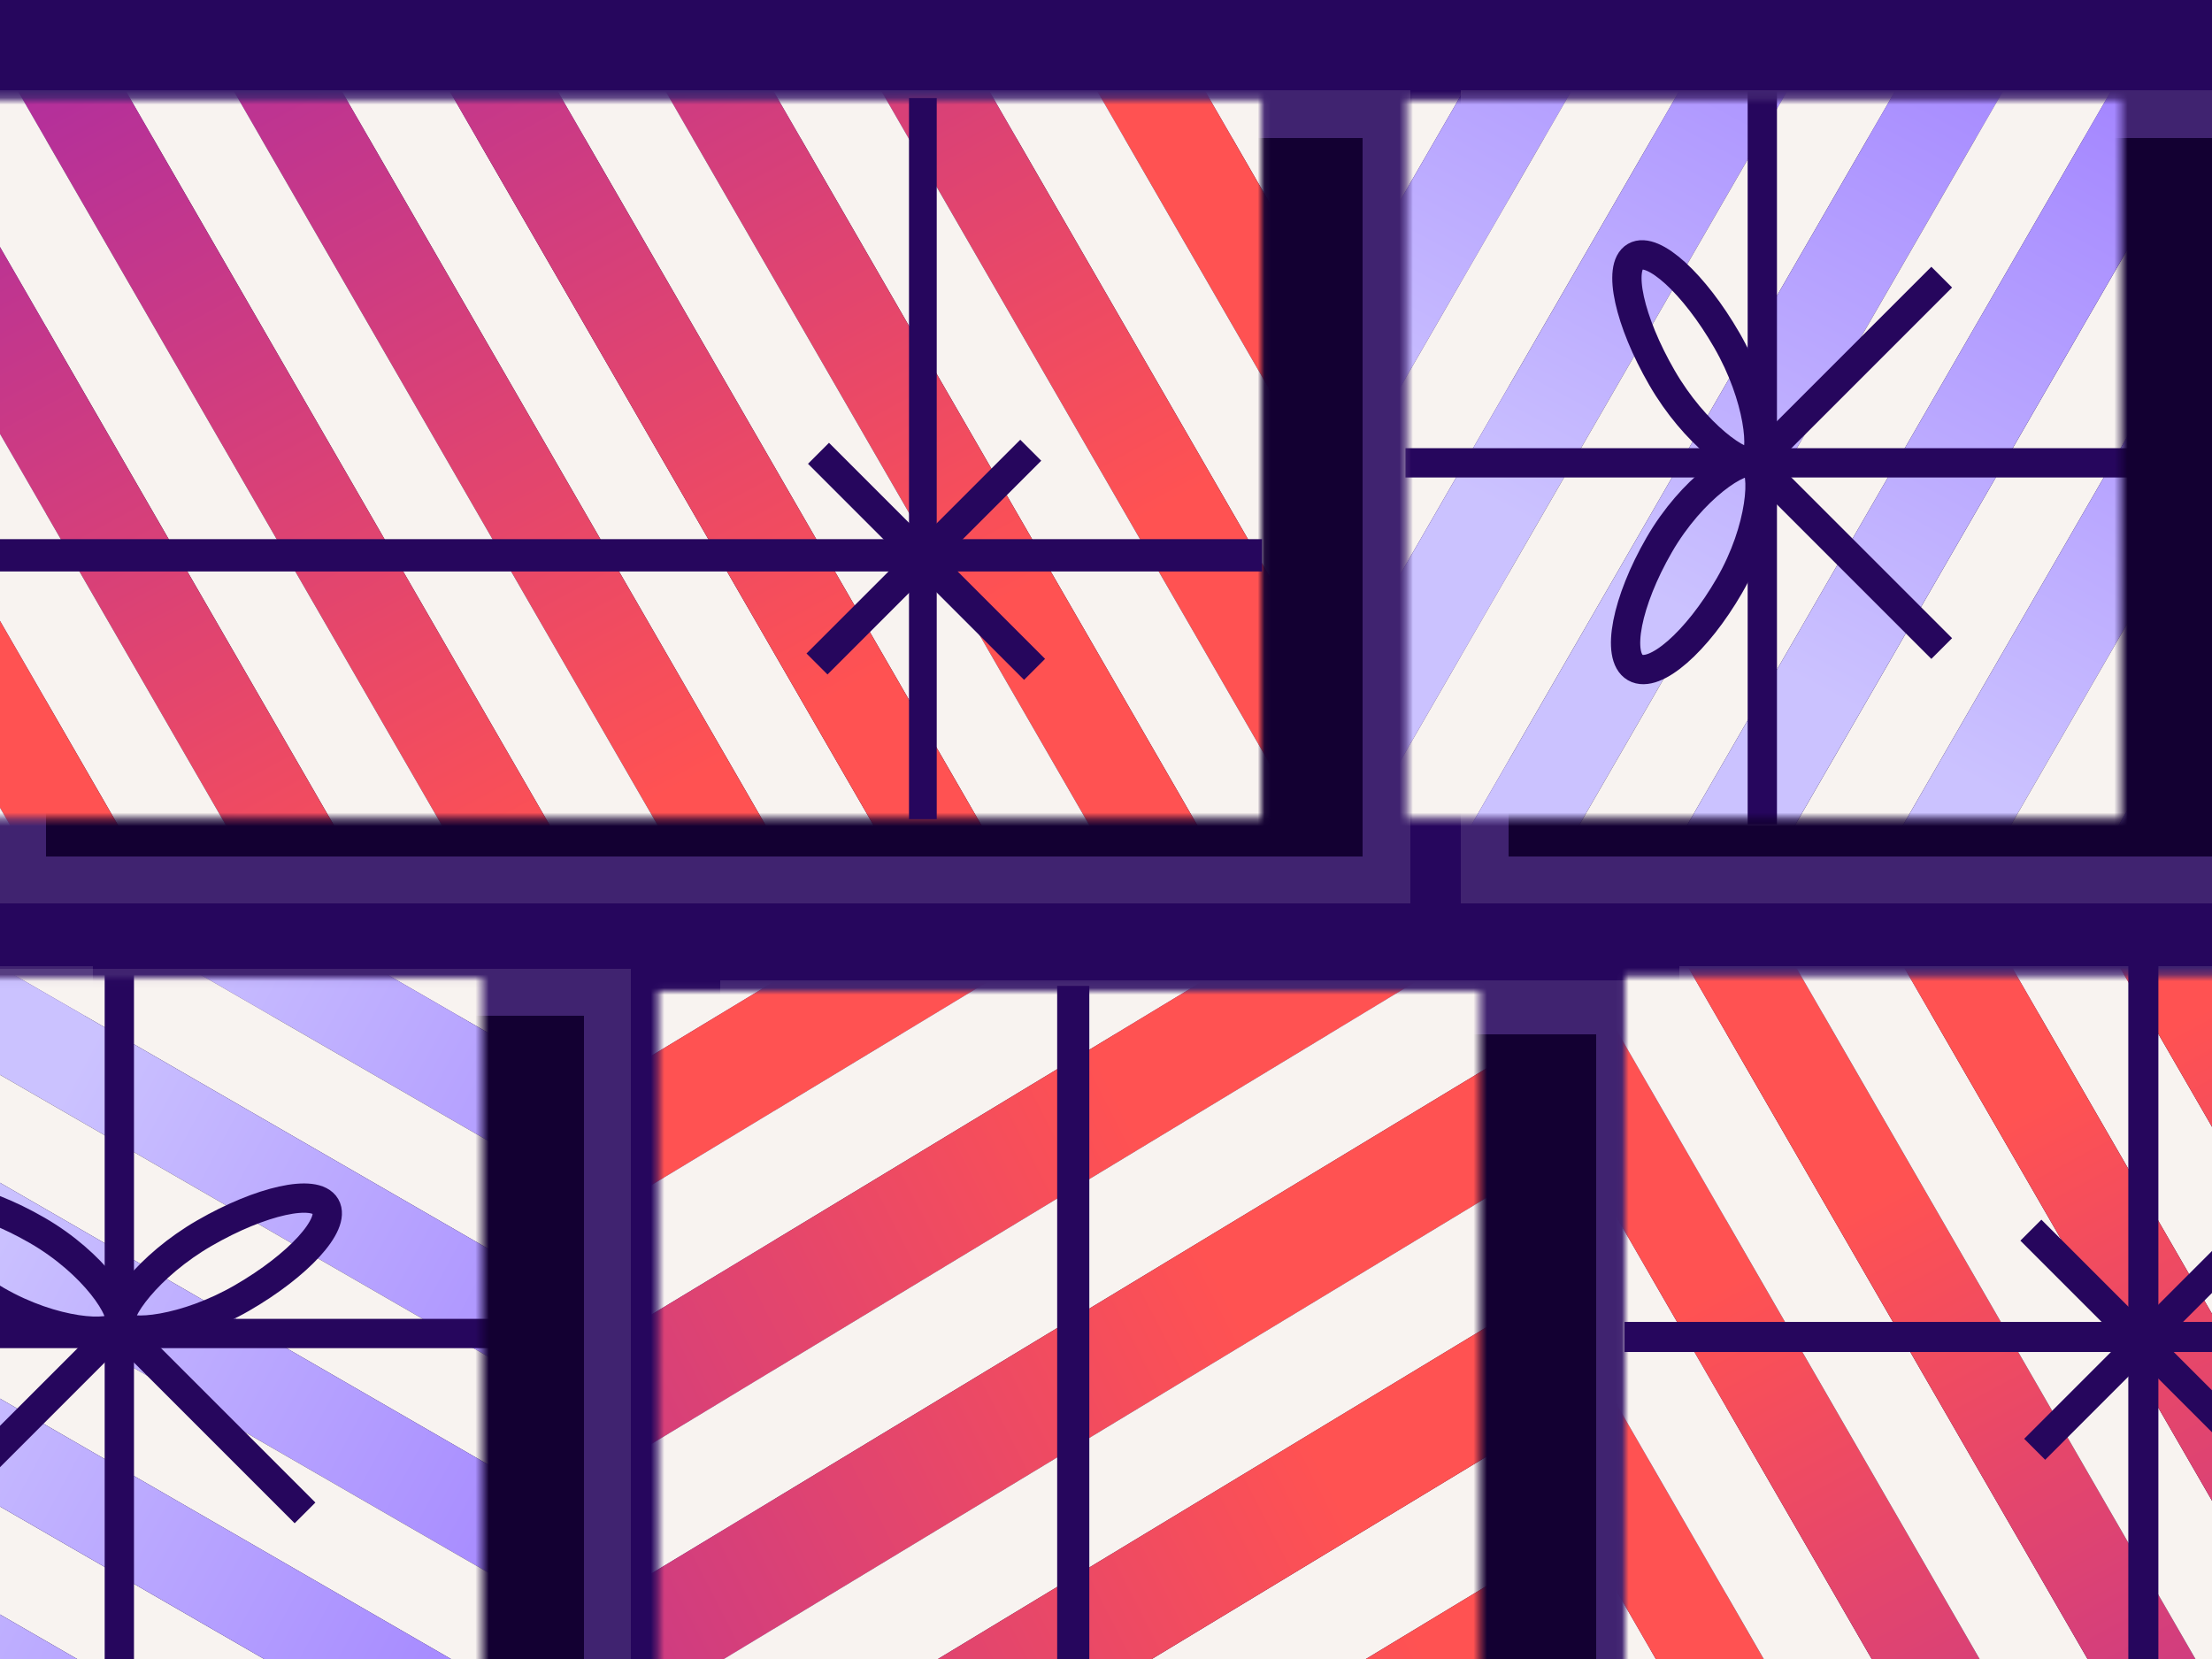
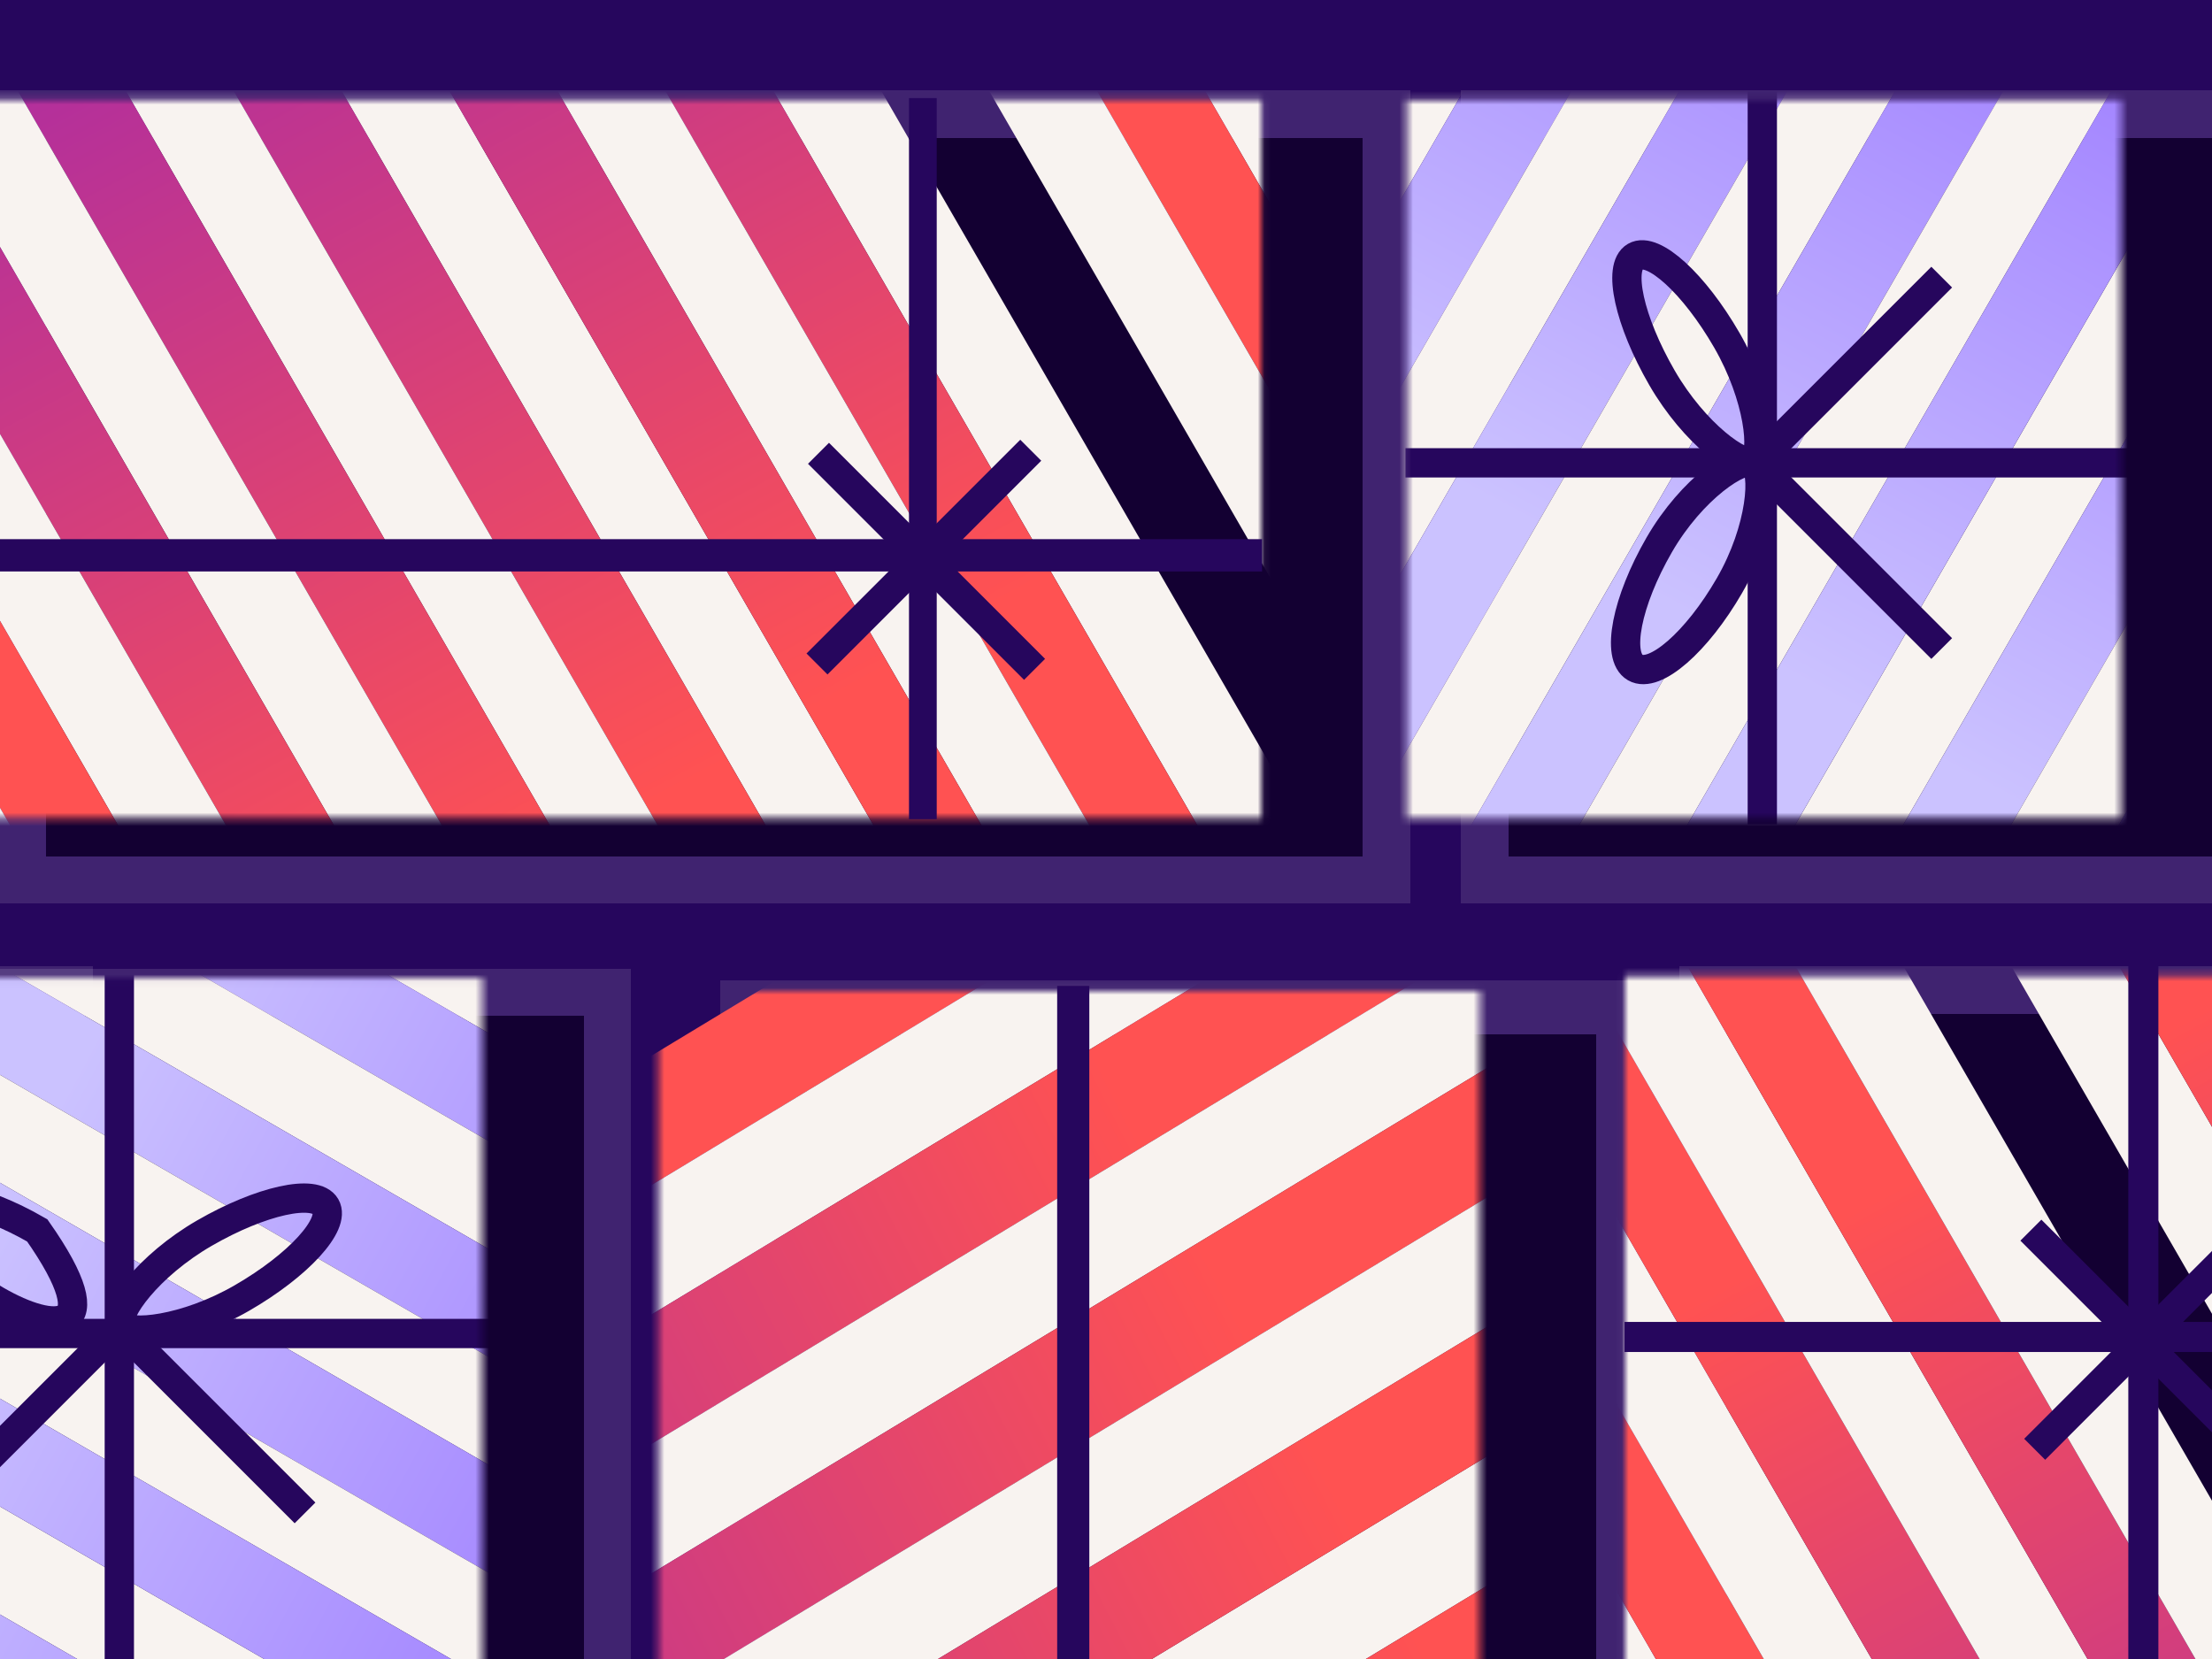
<svg xmlns="http://www.w3.org/2000/svg" width="328" height="246" viewBox="0 0 328 246" fill="none">
  <g clip-path="url(#clip0_1037_8023)">
    <rect width="328" height="246" fill="#26065D" />
    <g filter="url(#filter0_bd_1037_8023)">
      <rect x="97.611" y="146.958" width="121.835" height="234.21" fill="#130032" shape-rendering="crispEdges" />
      <rect x="93.59" y="142.936" width="129.878" height="242.254" stroke="white" stroke-opacity="0.12" stroke-width="8.043" shape-rendering="crispEdges" />
    </g>
    <mask id="mask0_1037_8023" style="mask-type:alpha" maskUnits="userSpaceOnUse" x="97" y="146" width="123" height="236">
      <rect x="97.611" y="146.958" width="121.835" height="234.21" fill="#130032" />
    </mask>
    <g mask="url(#mask0_1037_8023)">
-       <rect width="16.387" height="368.589" transform="matrix(0.484 0.879 -0.853 0.516 312.489 6.755)" fill="#F8F3F0" />
      <rect width="16.387" height="368.589" transform="matrix(0.484 0.879 -0.853 0.516 375.884 121.938)" fill="#F8F3F0" />
      <rect width="16.387" height="368.589" transform="matrix(0.484 0.879 -0.853 0.516 320.412 21.152)" fill="#FF5252" />
      <rect width="16.387" height="368.589" transform="matrix(0.484 0.879 -0.853 0.516 328.336 35.551)" fill="#F8F3F0" />
      <rect width="16.387" height="368.589" transform="matrix(0.484 0.879 -0.853 0.516 336.262 49.95)" fill="url(#paint0_linear_1037_8023)" />
      <rect width="16.387" height="368.589" transform="matrix(0.484 0.879 -0.853 0.516 344.186 64.347)" fill="#F8F3F0" />
      <rect width="16.387" height="368.589" transform="matrix(0.484 0.879 -0.853 0.516 352.111 78.745)" fill="url(#paint1_linear_1037_8023)" />
      <rect width="16.387" height="368.589" transform="matrix(0.484 0.879 -0.853 0.516 360.035 93.142)" fill="#F8F3F0" />
      <rect width="16.387" height="368.589" transform="matrix(0.484 0.879 -0.853 0.516 367.958 107.541)" fill="url(#paint2_linear_1037_8023)" />
      <rect width="16.387" height="368.589" transform="matrix(0.484 0.879 -0.853 0.516 383.81 136.337)" fill="url(#paint3_linear_1037_8023)" />
      <rect width="16.387" height="368.589" transform="matrix(0.484 0.879 -0.853 0.516 391.733 150.733)" fill="#F8F3F0" />
      <rect width="16.387" height="368.589" transform="matrix(0.484 0.879 -0.853 0.516 399.657 165.131)" fill="url(#paint4_linear_1037_8023)" />
      <rect width="16.387" height="368.589" transform="matrix(0.484 0.879 -0.853 0.516 407.581 179.529)" fill="#F8F3F0" />
      <rect width="16.387" height="368.589" transform="matrix(0.484 0.879 -0.853 0.516 415.506 193.927)" fill="url(#paint5_linear_1037_8023)" />
      <rect width="16.387" height="368.589" transform="matrix(0.484 0.879 -0.853 0.516 423.431 208.324)" fill="#F8F3F0" />
      <rect width="16.387" height="368.589" transform="matrix(0.484 0.879 -0.853 0.516 431.354 222.723)" fill="#FF5252" />
      <rect width="16.387" height="368.589" transform="matrix(0.484 0.879 -0.853 0.516 439.279 237.12)" fill="#F8F3F0" />
    </g>
    <rect x="156.76" y="146.193" width="4.766" height="293.807" fill="#26065D" />
    <g filter="url(#filter1_bd_1037_8023)">
      <rect x="187.065" y="14.812" width="106.542" height="195.25" transform="rotate(90 187.065 14.812)" fill="#130032" shape-rendering="crispEdges" />
      <rect x="190.582" y="11.296" width="113.576" height="202.283" transform="rotate(90 190.582 11.296)" stroke="white" stroke-opacity="0.12" stroke-width="7.034" shape-rendering="crispEdges" />
    </g>
    <mask id="mask1_1037_8023" style="mask-type:alpha" maskUnits="userSpaceOnUse" x="-9" y="14" width="197" height="108">
      <rect x="187.066" y="14.812" width="106.542" height="195.25" transform="rotate(90 187.066 14.812)" fill="#130032" />
    </mask>
    <g mask="url(#mask1_1037_8023)">
      <rect x="303.946" y="202.722" width="13.86" height="317.387" transform="rotate(150 303.946 202.722)" fill="#F8F3F0" />
      <rect x="207.923" y="258.16" width="13.86" height="317.387" transform="rotate(150 207.923 258.16)" fill="#F8F3F0" />
      <rect x="291.943" y="209.651" width="13.86" height="317.387" transform="rotate(150 291.943 209.651)" fill="#FF5252" />
      <rect x="279.939" y="216.58" width="13.86" height="317.387" transform="rotate(150 279.939 216.58)" fill="#F8F3F0" />
-       <rect x="267.937" y="223.511" width="13.86" height="317.387" transform="rotate(150 267.937 223.511)" fill="url(#paint6_linear_1037_8023)" />
      <rect x="255.934" y="230.44" width="13.86" height="317.387" transform="rotate(150 255.934 230.44)" fill="#F8F3F0" />
      <rect x="243.932" y="237.371" width="13.86" height="317.387" transform="rotate(150 243.932 237.371)" fill="url(#paint7_linear_1037_8023)" />
      <rect x="231.929" y="244.3" width="13.86" height="317.387" transform="rotate(150 231.929 244.3)" fill="#F8F3F0" />
      <rect x="219.925" y="251.229" width="13.86" height="317.387" transform="rotate(150 219.925 251.229)" fill="url(#paint8_linear_1037_8023)" />
      <rect x="195.92" y="265.09" width="13.86" height="317.387" transform="rotate(150 195.92 265.09)" fill="url(#paint9_linear_1037_8023)" />
      <rect x="183.917" y="272.02" width="13.86" height="317.387" transform="rotate(150 183.917 272.02)" fill="#F8F3F0" />
      <rect x="87.894" y="327.458" width="13.86" height="317.387" transform="rotate(150 87.894 327.458)" fill="#F8F3F0" />
      <rect x="171.915" y="278.949" width="13.86" height="317.387" transform="rotate(150 171.915 278.949)" fill="url(#paint10_linear_1037_8023)" />
      <rect x="159.912" y="285.878" width="13.86" height="317.387" transform="rotate(150 159.912 285.878)" fill="#F8F3F0" />
      <rect x="147.908" y="292.809" width="13.86" height="317.387" transform="rotate(150 147.908 292.809)" fill="url(#paint11_linear_1037_8023)" />
      <rect x="135.906" y="299.739" width="13.86" height="317.387" transform="rotate(150 135.906 299.739)" fill="#F8F3F0" />
      <rect x="123.903" y="306.668" width="13.86" height="317.387" transform="rotate(150 123.903 306.668)" fill="#FF5252" />
      <rect x="111.9" y="313.598" width="13.86" height="317.387" transform="rotate(150 111.9 313.598)" fill="#F8F3F0" />
      <rect x="99.897" y="320.527" width="13.86" height="317.387" transform="rotate(150 99.897 320.527)" fill="#FF5252" />
      <rect x="75.892" y="334.388" width="13.86" height="317.387" transform="rotate(150 75.892 334.388)" fill="#FF5252" />
    </g>
    <rect x="187.14" y="79.947" width="4.79" height="195.659" transform="rotate(90 187.14 79.947)" fill="#26065D" />
    <rect x="134.787" y="14.543" width="4.113" height="106.928" fill="#26065D" />
    <rect x="119.812" y="68.773" width="4.402" height="45.31" transform="rotate(-45 119.812 68.773)" fill="#26065D" />
    <rect x="122.703" y="100.014" width="4.402" height="44.825" transform="rotate(-135 122.703 100.014)" fill="#26065D" />
    <g filter="url(#filter2_d_1037_8023)">
      <rect x="-32.964" y="14.812" width="106.542" height="195.25" transform="rotate(90 -32.964 14.812)" fill="#130032" shape-rendering="crispEdges" />
      <rect x="-29.447" y="11.296" width="113.576" height="202.283" transform="rotate(90 -29.447 11.296)" stroke="white" stroke-opacity="0.12" stroke-width="7.034" shape-rendering="crispEdges" />
    </g>
    <g filter="url(#filter3_bd_1037_8023)">
      <rect x="-8.284" y="144.74" width="106.542" height="195.25" transform="rotate(90 -8.284 144.74)" fill="#130032" shape-rendering="crispEdges" />
      <rect x="-4.767" y="141.223" width="113.576" height="202.283" transform="rotate(90 -4.767 141.223)" stroke="white" stroke-opacity="0.12" stroke-width="7.034" shape-rendering="crispEdges" />
    </g>
    <g filter="url(#filter4_bd_1037_8023)">
      <rect width="106.542" height="105.943" transform="matrix(-1 -4.42136e-08 -4.42136e-08 1 71.509 145.037)" fill="#130032" shape-rendering="crispEdges" />
      <rect x="3.517" y="-3.517" width="113.576" height="112.977" transform="matrix(-1 -4.42136e-08 -4.42136e-08 1 78.543 145.037)" stroke="white" stroke-opacity="0.12" stroke-width="7.034" shape-rendering="crispEdges" />
    </g>
    <mask id="mask2_1037_8023" style="mask-type:alpha" maskUnits="userSpaceOnUse" x="-36" y="145" width="108" height="106">
      <rect width="106.542" height="105.943" transform="matrix(-1 -4.42136e-08 -4.42136e-08 1 71.512 145.038)" fill="#130032" />
    </mask>
    <g mask="url(#mask2_1037_8023)">
      <rect width="13.86" height="317.387" transform="matrix(-0.5 0.866 0.866 0.5 -116.398 28.157)" fill="#F8F3F0" />
      <rect width="13.86" height="317.387" transform="matrix(-0.5 0.866 0.866 0.5 -171.837 124.179)" fill="#F8F3F0" />
      <rect width="13.86" height="317.387" transform="matrix(-0.5 0.866 0.866 0.5 -123.329 40.159)" fill="url(#paint12_linear_1037_8023)" />
      <rect width="13.86" height="317.387" transform="matrix(-0.5 0.866 0.866 0.5 -130.258 52.163)" fill="#F8F3F0" />
      <rect width="13.86" height="317.387" transform="matrix(-0.5 0.866 0.866 0.5 -137.188 64.165)" fill="url(#paint13_linear_1037_8023)" />
      <rect width="13.86" height="317.387" transform="matrix(-0.5 0.866 0.866 0.5 -144.118 76.168)" fill="#F8F3F0" />
      <rect width="13.86" height="317.387" transform="matrix(-0.5 0.866 0.866 0.5 -151.046 88.171)" fill="url(#paint14_linear_1037_8023)" />
      <rect width="13.86" height="317.387" transform="matrix(-0.5 0.866 0.866 0.5 -157.978 100.174)" fill="#F8F3F0" />
      <rect width="13.86" height="317.387" transform="matrix(-0.5 0.866 0.866 0.5 -164.907 112.176)" fill="url(#paint15_linear_1037_8023)" />
      <rect width="13.86" height="317.387" transform="matrix(-0.5 0.866 0.866 0.5 -178.768 136.182)" fill="url(#paint16_linear_1037_8023)" />
      <rect width="13.86" height="317.387" transform="matrix(-0.5 0.866 0.866 0.5 -185.696 148.185)" fill="#F8F3F0" />
      <rect width="13.86" height="317.387" transform="matrix(-0.5 0.866 0.866 0.5 -241.135 244.208)" fill="#F8F3F0" />
      <rect width="13.86" height="317.387" transform="matrix(-0.5 0.866 0.866 0.5 -192.626 160.188)" fill="url(#paint17_linear_1037_8023)" />
      <rect width="13.86" height="317.387" transform="matrix(-0.5 0.866 0.866 0.5 -199.555 172.191)" fill="#F8F3F0" />
      <rect width="13.86" height="317.387" transform="matrix(-0.5 0.866 0.866 0.5 -206.485 184.193)" fill="url(#paint18_linear_1037_8023)" />
      <rect width="13.86" height="317.387" transform="matrix(-0.5 0.866 0.866 0.5 -213.416 196.196)" fill="#F8F3F0" />
      <rect width="13.86" height="317.387" transform="matrix(-0.5 0.866 0.866 0.5 -220.345 208.199)" fill="#FF5252" />
      <rect width="13.86" height="317.387" transform="matrix(-0.5 0.866 0.866 0.5 -227.274 220.202)" fill="#F8F3F0" />
      <rect width="13.86" height="317.387" transform="matrix(-0.5 0.866 0.866 0.5 -234.204 232.205)" fill="#FF5252" />
      <rect width="13.86" height="317.387" transform="matrix(-0.5 0.866 0.866 0.5 -225.035 205.439)" fill="url(#paint19_linear_1037_8023)" />
-       <path d="M-12.665 178.893C-11.003 176.015 -2.861 177.605 5.522 182.445C13.905 187.285 18.759 194.57 17.692 196.42C16.624 198.27 7.887 197.708 -0.496 192.868C-8.878 188.028 -14.327 181.772 -12.665 178.893Z" stroke="#26065D" stroke-width="4.344" />
+       <path d="M-12.665 178.893C-11.003 176.015 -2.861 177.605 5.522 182.445C16.624 198.27 7.887 197.708 -0.496 192.868C-8.878 188.028 -14.327 181.772 -12.665 178.893Z" stroke="#26065D" stroke-width="4.344" />
      <path d="M48.279 178.893C49.814 181.551 44.262 187.63 35.879 192.469C27.497 197.309 18.909 198.128 17.922 196.42C16.936 194.712 21.939 187.683 30.322 182.844C38.705 178.004 46.744 176.235 48.279 178.893Z" stroke="#26065D" stroke-width="4.344" />
      <path d="M16.253 198.239L-9.844 224.336" stroke="#26065D" stroke-width="4.344" />
      <path d="M19.132 198.239L45.229 224.336" stroke="#26065D" stroke-width="4.344" />
      <path d="M17.694 129.839L17.694 256.723" stroke="#26065D" stroke-width="4.344" />
      <path d="M-46.845 197.734L91.158 197.734" stroke="#26065D" stroke-width="4.344" />
    </g>
    <g filter="url(#filter5_bd_1037_8023)">
      <rect width="106.542" height="105.943" transform="matrix(-7.30005e-08 1 1 7.30005e-08 208.623 14.815)" fill="#130032" shape-rendering="crispEdges" />
      <rect x="-3.517" y="-3.517" width="113.576" height="112.977" transform="matrix(-7.30005e-08 1 1 7.30005e-08 208.623 14.815)" stroke="white" stroke-opacity="0.12" stroke-width="7.034" shape-rendering="crispEdges" />
    </g>
    <mask id="mask3_1037_8023" style="mask-type:alpha" maskUnits="userSpaceOnUse" x="208" y="14" width="107" height="108">
      <rect width="106.542" height="105.943" transform="matrix(-7.30005e-08 1 1 7.30005e-08 208.623 14.812)" fill="#130032" />
    </mask>
    <g mask="url(#mask3_1037_8023)">
      <rect width="13.86" height="317.387" transform="matrix(0.866 0.5 0.5 -0.866 91.742 202.724)" fill="#F8F3F0" />
      <rect width="13.86" height="317.387" transform="matrix(0.866 0.5 0.5 -0.866 187.766 258.163)" fill="#F8F3F0" />
      <rect width="13.86" height="317.387" transform="matrix(0.866 0.5 0.5 -0.866 103.745 209.654)" fill="url(#paint20_linear_1037_8023)" />
      <rect width="13.86" height="317.387" transform="matrix(0.866 0.5 0.5 -0.866 115.748 216.583)" fill="#F8F3F0" />
      <rect width="13.86" height="317.387" transform="matrix(0.866 0.5 0.5 -0.866 127.751 223.513)" fill="url(#paint21_linear_1037_8023)" />
      <rect width="13.86" height="317.387" transform="matrix(0.866 0.5 0.5 -0.866 139.753 230.443)" fill="#F8F3F0" />
      <rect width="13.86" height="317.387" transform="matrix(0.866 0.5 0.5 -0.866 151.756 237.373)" fill="url(#paint22_linear_1037_8023)" />
      <rect width="13.86" height="317.387" transform="matrix(0.866 0.5 0.5 -0.866 163.76 244.303)" fill="#F8F3F0" />
      <rect width="13.86" height="317.387" transform="matrix(0.866 0.5 0.5 -0.866 175.762 251.232)" fill="url(#paint23_linear_1037_8023)" />
      <rect width="13.86" height="317.387" transform="matrix(0.866 0.5 0.5 -0.866 199.769 265.093)" fill="url(#paint24_linear_1037_8023)" />
      <rect width="13.86" height="317.387" transform="matrix(0.866 0.5 0.5 -0.866 211.771 272.022)" fill="#F8F3F0" />
      <rect width="13.86" height="317.387" transform="matrix(0.866 0.5 0.5 -0.866 307.793 327.461)" fill="#F8F3F0" />
      <rect width="13.86" height="317.387" transform="matrix(0.866 0.5 0.5 -0.866 223.774 278.951)" fill="url(#paint25_linear_1037_8023)" />
      <rect width="13.86" height="317.387" transform="matrix(0.866 0.5 0.5 -0.866 235.777 285.881)" fill="#F8F3F0" />
      <rect width="13.86" height="317.387" transform="matrix(0.866 0.5 0.5 -0.866 247.779 292.811)" fill="url(#paint26_linear_1037_8023)" />
      <rect width="13.86" height="317.387" transform="matrix(0.866 0.5 0.5 -0.866 259.782 299.742)" fill="#F8F3F0" />
      <rect width="13.86" height="317.387" transform="matrix(0.866 0.5 0.5 -0.866 271.785 306.671)" fill="#FF5252" />
      <rect width="13.86" height="317.387" transform="matrix(0.866 0.5 0.5 -0.866 283.788 313.6)" fill="#F8F3F0" />
      <rect width="13.86" height="317.387" transform="matrix(0.866 0.5 0.5 -0.866 295.791 320.53)" fill="#FF5252" />
      <rect width="13.86" height="317.387" transform="matrix(0.866 0.5 0.5 -0.866 269.025 311.361)" fill="url(#paint27_linear_1037_8023)" />
      <path d="M242.479 98.987C239.6 97.326 241.191 89.183 246.03 80.8C250.87 72.417 258.155 67.563 260.005 68.631C261.855 69.698 261.293 78.435 256.454 86.818C251.614 95.201 245.357 100.649 242.479 98.987Z" stroke="#26065D" stroke-width="4.344" />
      <path d="M242.478 38.043C245.136 36.508 251.215 42.06 256.055 50.443C260.894 58.825 261.713 67.413 260.005 68.4C258.297 69.386 251.268 64.383 246.429 56C241.589 47.617 239.82 39.578 242.478 38.043Z" stroke="#26065D" stroke-width="4.344" />
      <path d="M261.824 70.07L287.921 96.167" stroke="#26065D" stroke-width="4.344" />
      <path d="M261.824 67.191L287.921 41.094" stroke="#26065D" stroke-width="4.344" />
      <path d="M208.403 68.629L320.308 68.629" stroke="#26065D" stroke-width="4.344" />
      <path d="M261.319 122.24L261.319 -4.835" stroke="#26065D" stroke-width="4.344" />
    </g>
    <g filter="url(#filter6_bd_1037_8023)">
      <rect x="240.964" y="251.28" width="106.542" height="195.25" transform="rotate(-90 240.964 251.28)" fill="#130032" shape-rendering="crispEdges" />
      <rect x="237.447" y="254.797" width="113.576" height="202.283" transform="rotate(-90 237.447 254.797)" stroke="white" stroke-opacity="0.12" stroke-width="7.034" shape-rendering="crispEdges" />
    </g>
    <mask id="mask4_1037_8023" style="mask-type:alpha" maskUnits="userSpaceOnUse" x="240" y="144" width="197" height="108">
      <rect x="240.963" y="251.28" width="106.542" height="195.25" transform="rotate(-90 240.963 251.28)" fill="#130032" />
    </mask>
    <g mask="url(#mask4_1037_8023)">
      <rect x="124.083" y="63.372" width="13.86" height="317.387" transform="rotate(-30 124.083 63.372)" fill="#F8F3F0" />
      <rect x="220.105" y="7.933" width="13.86" height="317.387" transform="rotate(-30 220.105 7.933)" fill="#F8F3F0" />
      <rect x="136.085" y="56.442" width="13.86" height="317.387" transform="rotate(-30 136.085 56.442)" fill="#FF5252" />
      <rect x="148.089" y="49.513" width="13.86" height="317.387" transform="rotate(-30 148.089 49.513)" fill="#F8F3F0" />
      <rect x="160.092" y="42.582" width="13.86" height="317.387" transform="rotate(-30 160.092 42.582)" fill="url(#paint28_linear_1037_8023)" />
      <rect x="172.095" y="35.653" width="13.86" height="317.387" transform="rotate(-30 172.095 35.653)" fill="#F8F3F0" />
      <rect x="184.097" y="28.722" width="13.86" height="317.387" transform="rotate(-30 184.097 28.722)" fill="url(#paint29_linear_1037_8023)" />
      <rect x="196.1" y="21.793" width="13.86" height="317.387" transform="rotate(-30 196.1 21.793)" fill="#F8F3F0" />
-       <rect x="208.103" y="14.864" width="13.86" height="317.387" transform="rotate(-30 208.103 14.864)" fill="url(#paint30_linear_1037_8023)" />
      <rect x="232.108" y="1.003" width="13.86" height="317.387" transform="rotate(-30 232.108 1.003)" fill="url(#paint31_linear_1037_8023)" />
      <rect x="244.111" y="-5.927" width="13.86" height="317.387" transform="rotate(-30 244.111 -5.927)" fill="#F8F3F0" />
      <rect x="256.114" y="-12.856" width="13.86" height="317.387" transform="rotate(-30 256.114 -12.856)" fill="url(#paint32_linear_1037_8023)" />
      <rect x="268.117" y="-19.785" width="13.86" height="317.387" transform="rotate(-30 268.117 -19.785)" fill="#F8F3F0" />
      <rect x="280.12" y="-26.716" width="13.86" height="317.387" transform="rotate(-30 280.12 -26.716)" fill="url(#paint33_linear_1037_8023)" />
      <rect x="292.123" y="-33.646" width="13.86" height="317.387" transform="rotate(-30 292.123 -33.646)" fill="#F8F3F0" />
      <rect x="304.125" y="-40.575" width="13.86" height="317.387" transform="rotate(-30 304.125 -40.575)" fill="#FF5252" />
      <rect x="316.128" y="-47.505" width="13.86" height="317.387" transform="rotate(-30 316.128 -47.505)" fill="#F8F3F0" />
    </g>
    <rect x="240.89" y="200.477" width="4.459" height="195.324" transform="rotate(-90 240.89 200.477)" fill="#26065D" />
    <rect x="320.049" y="251.28" width="4.459" height="111.471" transform="rotate(180 320.049 251.28)" fill="#26065D" />
    <rect x="334.738" y="212.893" width="4.402" height="45.31" transform="rotate(135 334.738 212.893)" fill="#26065D" />
    <rect x="331.846" y="181.651" width="4.402" height="44.825" transform="rotate(45 331.846 181.651)" fill="#26065D" />
  </g>
  <defs>
    <filter id="filter0_bd_1037_8023" x="79.296" y="119.655" width="191.058" height="301.657" filterUnits="userSpaceOnUse" color-interpolation-filters="sRGB">
      <feFlood flood-opacity="0" result="BackgroundImageFix" />
      <feGaussianBlur in="BackgroundImageFix" stdDeviation="5.136" />
      <feComposite in2="SourceAlpha" operator="in" result="effect1_backgroundBlur_1037_8023" />
      <feColorMatrix in="SourceAlpha" type="matrix" values="0 0 0 0 0 0 0 0 0 0 0 0 0 0 0 0 0 0 127 0" result="hardAlpha" />
      <feOffset dx="17.184" dy="6.42" />
      <feGaussianBlur stdDeviation="12.84" />
      <feComposite in2="hardAlpha" operator="out" />
      <feColorMatrix type="matrix" values="0 0 0 0 0.075 0 0 0 0 0 0 0 0 0 0.196 0 0 0 0.25 0" />
      <feBlend mode="normal" in2="effect1_backgroundBlur_1037_8023" result="effect2_dropShadow_1037_8023" />
      <feBlend mode="normal" in="SourceGraphic" in2="effect2_dropShadow_1037_8023" result="shape" />
    </filter>
    <filter id="filter1_bd_1037_8023" x="-24.201" y="-9.064" width="255.784" height="165.524" filterUnits="userSpaceOnUse" color-interpolation-filters="sRGB">
      <feFlood flood-opacity="0" result="BackgroundImageFix" />
      <feGaussianBlur in="BackgroundImageFix" stdDeviation="4.492" />
      <feComposite in2="SourceAlpha" operator="in" result="effect1_backgroundBlur_1037_8023" />
      <feColorMatrix in="SourceAlpha" type="matrix" values="0 0 0 0 0 0 0 0 0 0 0 0 0 0 0 0 0 0 127 0" result="hardAlpha" />
      <feOffset dx="15.027" dy="5.614" />
      <feGaussianBlur stdDeviation="11.229" />
      <feComposite in2="hardAlpha" operator="out" />
      <feColorMatrix type="matrix" values="0 0 0 0 0.075 0 0 0 0 0 0 0 0 0 0.196 0 0 0 0.25 0" />
      <feBlend mode="normal" in2="effect1_backgroundBlur_1037_8023" result="effect2_dropShadow_1037_8023" />
      <feBlend mode="normal" in="SourceGraphic" in2="effect2_dropShadow_1037_8023" result="shape" />
    </filter>
    <filter id="filter2_d_1037_8023" x="-242.678" y="-9.064" width="254.231" height="165.524" filterUnits="userSpaceOnUse" color-interpolation-filters="sRGB">
      <feFlood flood-opacity="0" result="BackgroundImageFix" />
      <feColorMatrix in="SourceAlpha" type="matrix" values="0 0 0 0 0 0 0 0 0 0 0 0 0 0 0 0 0 0 127 0" result="hardAlpha" />
      <feOffset dx="15.027" dy="5.614" />
      <feGaussianBlur stdDeviation="11.229" />
      <feComposite in2="hardAlpha" operator="out" />
      <feColorMatrix type="matrix" values="0 0 0 0 0.075 0 0 0 0 0 0 0 0 0 0.196 0 0 0 0.25 0" />
      <feBlend mode="normal" in2="BackgroundImageFix" result="effect1_dropShadow_1037_8023" />
      <feBlend mode="normal" in="SourceGraphic" in2="effect1_dropShadow_1037_8023" result="shape" />
    </filter>
    <filter id="filter3_bd_1037_8023" x="-219.55" y="120.864" width="255.784" height="165.524" filterUnits="userSpaceOnUse" color-interpolation-filters="sRGB">
      <feFlood flood-opacity="0" result="BackgroundImageFix" />
      <feGaussianBlur in="BackgroundImageFix" stdDeviation="4.492" />
      <feComposite in2="SourceAlpha" operator="in" result="effect1_backgroundBlur_1037_8023" />
      <feColorMatrix in="SourceAlpha" type="matrix" values="0 0 0 0 0 0 0 0 0 0 0 0 0 0 0 0 0 0 127 0" result="hardAlpha" />
      <feOffset dx="15.027" dy="5.614" />
      <feGaussianBlur stdDeviation="11.229" />
      <feComposite in2="hardAlpha" operator="out" />
      <feColorMatrix type="matrix" values="0 0 0 0 0.075 0 0 0 0 0 0 0 0 0 0.196 0 0 0 0.25 0" />
      <feBlend mode="normal" in2="effect1_backgroundBlur_1037_8023" result="effect2_dropShadow_1037_8023" />
      <feBlend mode="normal" in="SourceGraphic" in2="effect2_dropShadow_1037_8023" result="shape" />
    </filter>
    <filter id="filter4_bd_1037_8023" x="-51.05" y="121.161" width="167.077" height="164.925" filterUnits="userSpaceOnUse" color-interpolation-filters="sRGB">
      <feFlood flood-opacity="0" result="BackgroundImageFix" />
      <feGaussianBlur in="BackgroundImageFix" stdDeviation="4.492" />
      <feComposite in2="SourceAlpha" operator="in" result="effect1_backgroundBlur_1037_8023" />
      <feColorMatrix in="SourceAlpha" type="matrix" values="0 0 0 0 0 0 0 0 0 0 0 0 0 0 0 0 0 0 127 0" result="hardAlpha" />
      <feOffset dx="15.027" dy="5.614" />
      <feGaussianBlur stdDeviation="11.229" />
      <feComposite in2="hardAlpha" operator="out" />
      <feColorMatrix type="matrix" values="0 0 0 0 0.075 0 0 0 0 0 0 0 0 0 0.196 0 0 0 0.25 0" />
      <feBlend mode="normal" in2="effect1_backgroundBlur_1037_8023" result="effect2_dropShadow_1037_8023" />
      <feBlend mode="normal" in="SourceGraphic" in2="effect2_dropShadow_1037_8023" result="shape" />
    </filter>
    <filter id="filter5_bd_1037_8023" x="192.606" y="-9.061" width="166.478" height="165.524" filterUnits="userSpaceOnUse" color-interpolation-filters="sRGB">
      <feFlood flood-opacity="0" result="BackgroundImageFix" />
      <feGaussianBlur in="BackgroundImageFix" stdDeviation="4.492" />
      <feComposite in2="SourceAlpha" operator="in" result="effect1_backgroundBlur_1037_8023" />
      <feColorMatrix in="SourceAlpha" type="matrix" values="0 0 0 0 0 0 0 0 0 0 0 0 0 0 0 0 0 0 127 0" result="hardAlpha" />
      <feOffset dx="15.027" dy="5.614" />
      <feGaussianBlur stdDeviation="11.229" />
      <feComposite in2="hardAlpha" operator="out" />
      <feColorMatrix type="matrix" values="0 0 0 0 0.075 0 0 0 0 0 0 0 0 0 0.196 0 0 0 0.25 0" />
      <feBlend mode="normal" in2="effect1_backgroundBlur_1037_8023" result="effect2_dropShadow_1037_8023" />
      <feBlend mode="normal" in="SourceGraphic" in2="effect2_dropShadow_1037_8023" result="shape" />
    </filter>
    <filter id="filter6_bd_1037_8023" x="224.947" y="120.861" width="255.784" height="165.524" filterUnits="userSpaceOnUse" color-interpolation-filters="sRGB">
      <feFlood flood-opacity="0" result="BackgroundImageFix" />
      <feGaussianBlur in="BackgroundImageFix" stdDeviation="4.492" />
      <feComposite in2="SourceAlpha" operator="in" result="effect1_backgroundBlur_1037_8023" />
      <feColorMatrix in="SourceAlpha" type="matrix" values="0 0 0 0 0 0 0 0 0 0 0 0 0 0 0 0 0 0 127 0" result="hardAlpha" />
      <feOffset dx="15.027" dy="5.614" />
      <feGaussianBlur stdDeviation="11.229" />
      <feComposite in2="hardAlpha" operator="out" />
      <feColorMatrix type="matrix" values="0 0 0 0 0.075 0 0 0 0 0 0 0 0 0 0.196 0 0 0 0.25 0" />
      <feBlend mode="normal" in2="effect1_backgroundBlur_1037_8023" result="effect2_dropShadow_1037_8023" />
      <feBlend mode="normal" in="SourceGraphic" in2="effect2_dropShadow_1037_8023" result="shape" />
    </filter>
    <linearGradient id="paint0_linear_1037_8023" x1="9.111" y1="204.189" x2="-1.887" y2="577.888" gradientUnits="userSpaceOnUse">
      <stop stop-color="#FF5252" />
      <stop offset="1" stop-color="#4C00FF" />
    </linearGradient>
    <linearGradient id="paint1_linear_1037_8023" x1="9.111" y1="204.189" x2="-1.887" y2="577.888" gradientUnits="userSpaceOnUse">
      <stop stop-color="#FF5252" />
      <stop offset="1" stop-color="#4C00FF" />
    </linearGradient>
    <linearGradient id="paint2_linear_1037_8023" x1="9.111" y1="204.189" x2="-1.887" y2="577.888" gradientUnits="userSpaceOnUse">
      <stop stop-color="#FF5252" />
      <stop offset="1" stop-color="#4C00FF" />
    </linearGradient>
    <linearGradient id="paint3_linear_1037_8023" x1="9.111" y1="204.189" x2="-1.887" y2="577.888" gradientUnits="userSpaceOnUse">
      <stop stop-color="#FF5252" />
      <stop offset="1" stop-color="#4C00FF" />
    </linearGradient>
    <linearGradient id="paint4_linear_1037_8023" x1="9.111" y1="204.189" x2="-1.887" y2="577.888" gradientUnits="userSpaceOnUse">
      <stop stop-color="#FF5252" />
      <stop offset="1" stop-color="#4C00FF" />
    </linearGradient>
    <linearGradient id="paint5_linear_1037_8023" x1="9.111" y1="204.189" x2="-1.887" y2="577.888" gradientUnits="userSpaceOnUse">
      <stop stop-color="#FF5252" />
      <stop offset="1" stop-color="#4C00FF" />
    </linearGradient>
    <linearGradient id="paint6_linear_1037_8023" x1="275.643" y1="399.335" x2="266.002" y2="721.111" gradientUnits="userSpaceOnUse">
      <stop stop-color="#FF5252" />
      <stop offset="1" stop-color="#4C00FF" />
    </linearGradient>
    <linearGradient id="paint7_linear_1037_8023" x1="251.638" y1="413.194" x2="241.997" y2="734.971" gradientUnits="userSpaceOnUse">
      <stop stop-color="#FF5252" />
      <stop offset="1" stop-color="#4C00FF" />
    </linearGradient>
    <linearGradient id="paint8_linear_1037_8023" x1="227.632" y1="427.053" x2="217.99" y2="748.83" gradientUnits="userSpaceOnUse">
      <stop stop-color="#FF5252" />
      <stop offset="1" stop-color="#4C00FF" />
    </linearGradient>
    <linearGradient id="paint9_linear_1037_8023" x1="203.626" y1="440.914" x2="193.985" y2="762.691" gradientUnits="userSpaceOnUse">
      <stop stop-color="#FF5252" />
      <stop offset="1" stop-color="#4C00FF" />
    </linearGradient>
    <linearGradient id="paint10_linear_1037_8023" x1="179.621" y1="454.773" x2="169.98" y2="776.549" gradientUnits="userSpaceOnUse">
      <stop stop-color="#FF5252" />
      <stop offset="1" stop-color="#4C00FF" />
    </linearGradient>
    <linearGradient id="paint11_linear_1037_8023" x1="155.615" y1="468.633" x2="145.973" y2="790.409" gradientUnits="userSpaceOnUse">
      <stop stop-color="#FF5252" />
      <stop offset="1" stop-color="#4C00FF" />
    </linearGradient>
    <linearGradient id="paint12_linear_1037_8023" x1="7.706" y1="175.824" x2="-1.935" y2="497.6" gradientUnits="userSpaceOnUse">
      <stop stop-color="#CBC2FF" />
      <stop offset="1" stop-color="#4C00FF" />
    </linearGradient>
    <linearGradient id="paint13_linear_1037_8023" x1="7.706" y1="175.824" x2="-1.935" y2="497.6" gradientUnits="userSpaceOnUse">
      <stop stop-color="#CBC2FF" />
      <stop offset="1" stop-color="#4C00FF" />
    </linearGradient>
    <linearGradient id="paint14_linear_1037_8023" x1="7.706" y1="175.824" x2="-1.935" y2="497.6" gradientUnits="userSpaceOnUse">
      <stop stop-color="#CBC2FF" />
      <stop offset="1" stop-color="#4C00FF" />
    </linearGradient>
    <linearGradient id="paint15_linear_1037_8023" x1="7.706" y1="175.824" x2="-1.935" y2="497.6" gradientUnits="userSpaceOnUse">
      <stop stop-color="#CBC2FF" />
      <stop offset="1" stop-color="#4C00FF" />
    </linearGradient>
    <linearGradient id="paint16_linear_1037_8023" x1="7.706" y1="175.824" x2="-1.935" y2="497.6" gradientUnits="userSpaceOnUse">
      <stop stop-color="#CBC2FF" />
      <stop offset="1" stop-color="#4C00FF" />
    </linearGradient>
    <linearGradient id="paint17_linear_1037_8023" x1="7.706" y1="175.824" x2="-1.935" y2="497.6" gradientUnits="userSpaceOnUse">
      <stop stop-color="#CBC2FF" />
      <stop offset="1" stop-color="#4C00FF" />
    </linearGradient>
    <linearGradient id="paint18_linear_1037_8023" x1="7.706" y1="175.824" x2="-1.935" y2="497.6" gradientUnits="userSpaceOnUse">
      <stop stop-color="#CBC2FF" />
      <stop offset="1" stop-color="#4C00FF" />
    </linearGradient>
    <linearGradient id="paint19_linear_1037_8023" x1="7.706" y1="175.824" x2="-1.935" y2="497.6" gradientUnits="userSpaceOnUse">
      <stop stop-color="#CBC2FF" />
      <stop offset="1" stop-color="#4C00FF" />
    </linearGradient>
    <linearGradient id="paint20_linear_1037_8023" x1="7.706" y1="175.824" x2="-1.935" y2="497.601" gradientUnits="userSpaceOnUse">
      <stop stop-color="#CBC2FF" />
      <stop offset="1" stop-color="#4C00FF" />
    </linearGradient>
    <linearGradient id="paint21_linear_1037_8023" x1="7.706" y1="175.824" x2="-1.935" y2="497.601" gradientUnits="userSpaceOnUse">
      <stop stop-color="#CBC2FF" />
      <stop offset="1" stop-color="#4C00FF" />
    </linearGradient>
    <linearGradient id="paint22_linear_1037_8023" x1="7.706" y1="175.824" x2="-1.935" y2="497.601" gradientUnits="userSpaceOnUse">
      <stop stop-color="#CBC2FF" />
      <stop offset="1" stop-color="#4C00FF" />
    </linearGradient>
    <linearGradient id="paint23_linear_1037_8023" x1="7.706" y1="175.824" x2="-1.935" y2="497.601" gradientUnits="userSpaceOnUse">
      <stop stop-color="#CBC2FF" />
      <stop offset="1" stop-color="#4C00FF" />
    </linearGradient>
    <linearGradient id="paint24_linear_1037_8023" x1="7.706" y1="175.824" x2="-1.935" y2="497.601" gradientUnits="userSpaceOnUse">
      <stop stop-color="#CBC2FF" />
      <stop offset="1" stop-color="#4C00FF" />
    </linearGradient>
    <linearGradient id="paint25_linear_1037_8023" x1="7.706" y1="175.824" x2="-1.935" y2="497.601" gradientUnits="userSpaceOnUse">
      <stop stop-color="#CBC2FF" />
      <stop offset="1" stop-color="#4C00FF" />
    </linearGradient>
    <linearGradient id="paint26_linear_1037_8023" x1="7.706" y1="175.824" x2="-1.935" y2="497.601" gradientUnits="userSpaceOnUse">
      <stop stop-color="#CBC2FF" />
      <stop offset="1" stop-color="#4C00FF" />
    </linearGradient>
    <linearGradient id="paint27_linear_1037_8023" x1="7.706" y1="175.824" x2="-1.935" y2="497.601" gradientUnits="userSpaceOnUse">
      <stop stop-color="#CBC2FF" />
      <stop offset="1" stop-color="#4C00FF" />
    </linearGradient>
    <linearGradient id="paint28_linear_1037_8023" x1="167.798" y1="218.406" x2="158.157" y2="540.183" gradientUnits="userSpaceOnUse">
      <stop stop-color="#FF5252" />
      <stop offset="1" stop-color="#4C00FF" />
    </linearGradient>
    <linearGradient id="paint29_linear_1037_8023" x1="191.804" y1="204.546" x2="182.162" y2="526.323" gradientUnits="userSpaceOnUse">
      <stop stop-color="#FF5252" />
      <stop offset="1" stop-color="#4C00FF" />
    </linearGradient>
    <linearGradient id="paint30_linear_1037_8023" x1="215.809" y1="190.688" x2="206.168" y2="512.464" gradientUnits="userSpaceOnUse">
      <stop stop-color="#FF5252" />
      <stop offset="1" stop-color="#4C00FF" />
    </linearGradient>
    <linearGradient id="paint31_linear_1037_8023" x1="239.815" y1="176.827" x2="230.174" y2="498.603" gradientUnits="userSpaceOnUse">
      <stop stop-color="#FF5252" />
      <stop offset="1" stop-color="#4C00FF" />
    </linearGradient>
    <linearGradient id="paint32_linear_1037_8023" x1="263.821" y1="162.968" x2="254.179" y2="484.745" gradientUnits="userSpaceOnUse">
      <stop stop-color="#FF5252" />
      <stop offset="1" stop-color="#4C00FF" />
    </linearGradient>
    <linearGradient id="paint33_linear_1037_8023" x1="287.826" y1="149.108" x2="278.185" y2="470.885" gradientUnits="userSpaceOnUse">
      <stop stop-color="#FF5252" />
      <stop offset="1" stop-color="#4C00FF" />
    </linearGradient>
    <clipPath id="clip0_1037_8023">
      <rect width="328" height="246" fill="white" />
    </clipPath>
  </defs>
</svg>